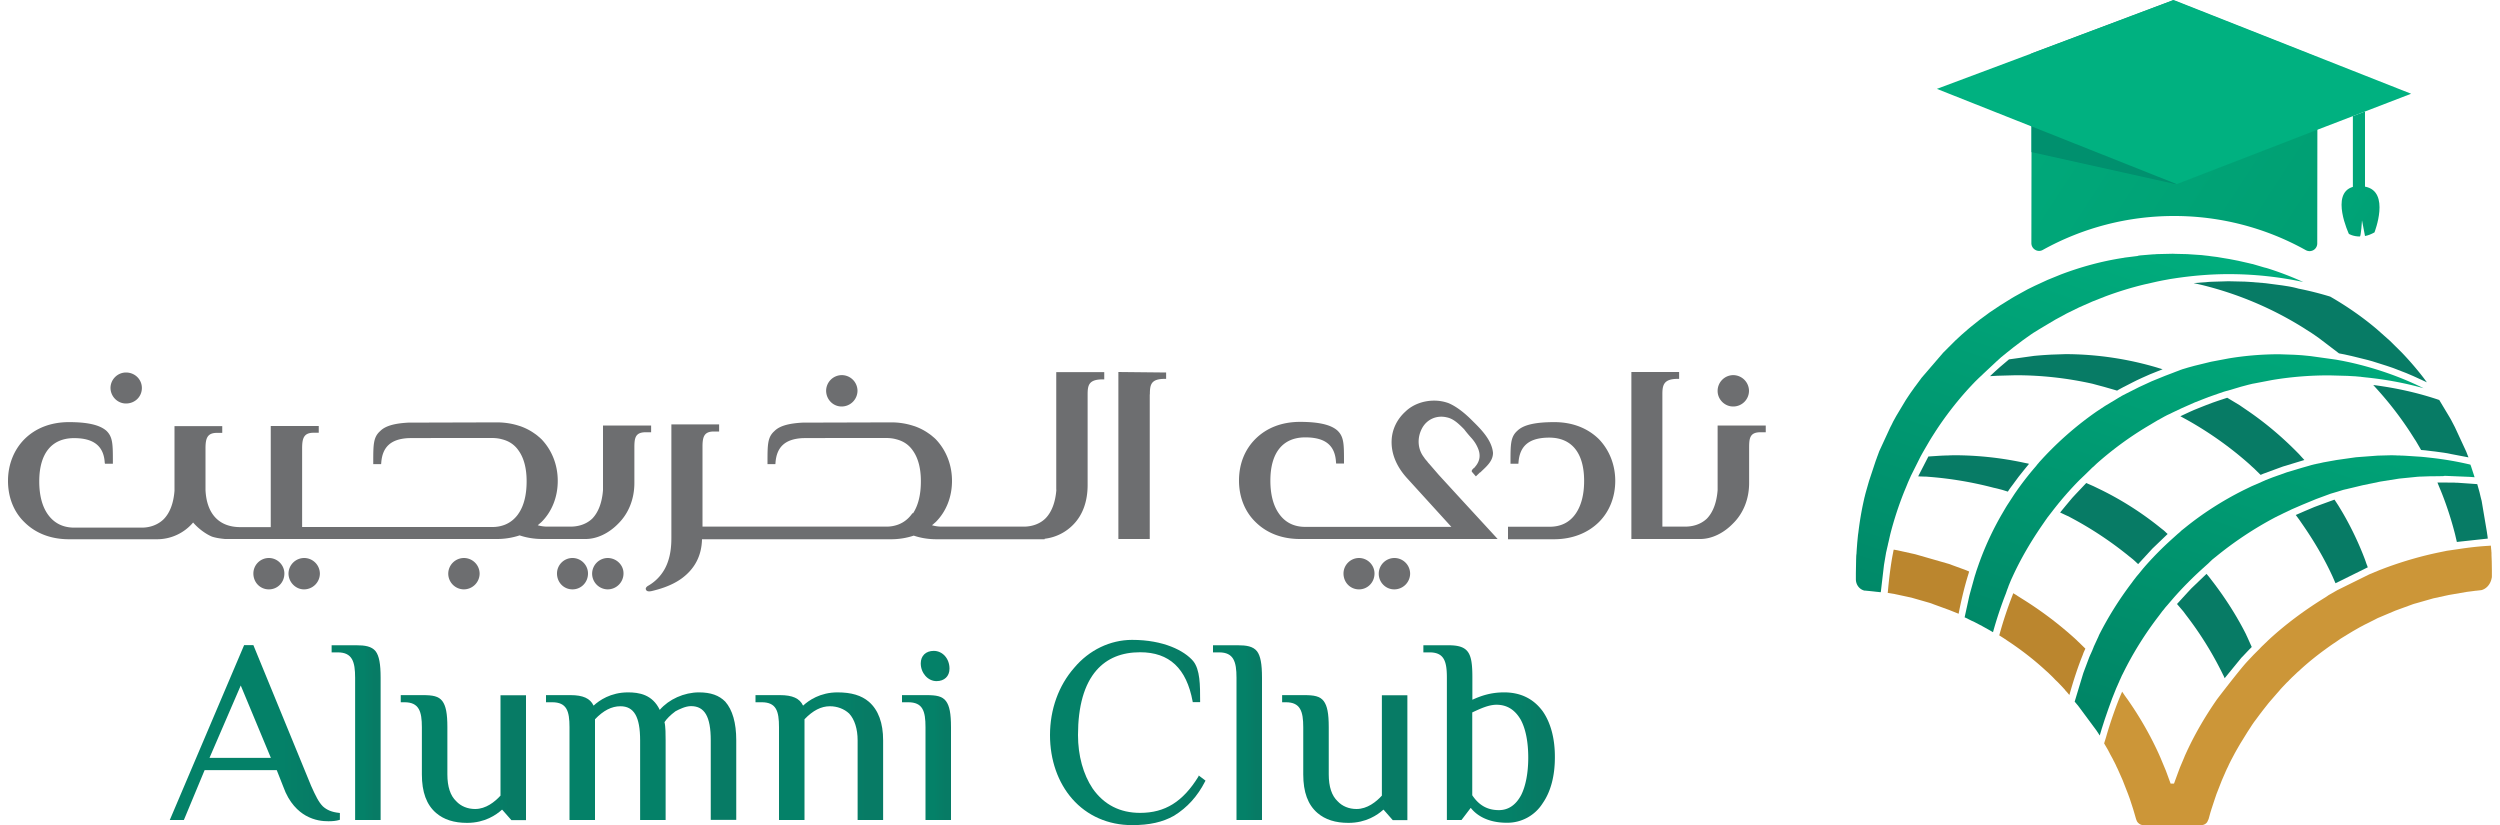
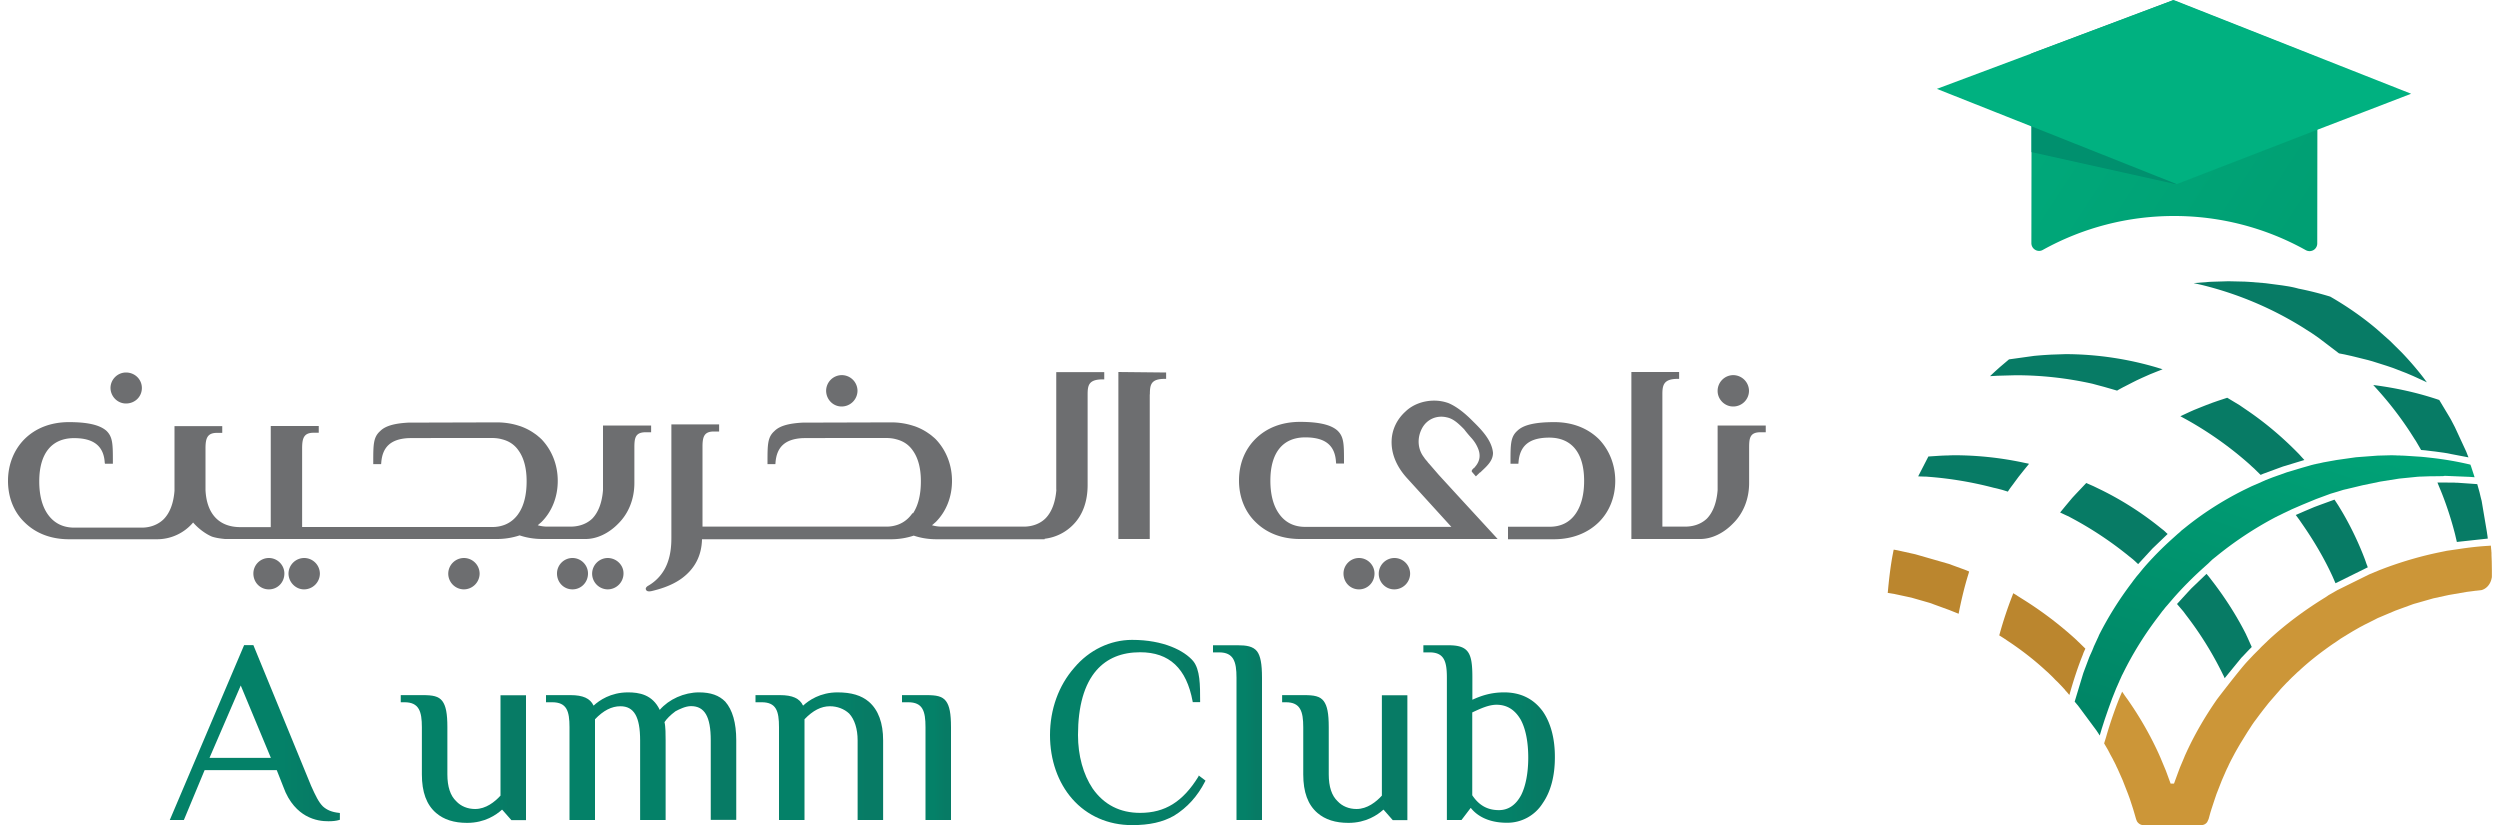
<svg xmlns="http://www.w3.org/2000/svg" xmlns:xlink="http://www.w3.org/1999/xlink" viewBox="0 0 200 66">
  <linearGradient id="A" gradientUnits="userSpaceOnUse" x1="180.014" y1="8.261" x2="208.594" y2="26.872">
    <stop offset=".065" stop-color="#00b180" />
    <stop offset=".479" stop-color="#009c72" />
  </linearGradient>
-   <path d="M189.2 14.93V8.92l-.97.37v5.66c-1.83.53-.32 3.76-.32 3.76s.33.21.88.21c.09 0 .17-1.29.17-1.29l.24 1.25c.24-.04.49-.14.76-.29-.01 0 1.3-3.28-.76-3.66z" fill="url(#A)" />
  <linearGradient id="B" gradientUnits="userSpaceOnUse" x1="139.988" y1="-7.253" x2="247.892" y2="63.01">
    <stop offset=".065" stop-color="#00b180" />
    <stop offset=".669" stop-color="#009068" />
  </linearGradient>
  <path d="M185.25 10l-3.9 1.5-5.84 2.26a3.78 3.78 0 0 1-2.73-.01l-10.26-4.07v2.5l-.01 7.27c0 .47.51.78.92.54a21.6 21.6 0 0 1 10.49-2.71 21.59 21.59 0 0 1 10.54 2.73c.42.23.92-.06.92-.54l.01-9.08v-.44l-.14.05z" fill="url(#B)" />
  <linearGradient id="C" gradientUnits="userSpaceOnUse" x1="127.572" y1="-21.808" x2="272.45" y2="72.53">
    <stop offset=".035" stop-color="#008e6e" />
  </linearGradient>
  <path d="M185.25 4.53v5.87l-4 1.54-7.16 2.77-.05.02-11.52-2.56v-2.06h-.01V4.28L173.84.02z" opacity=".94" fill="url(#C)" />
  <linearGradient id="D" gradientUnits="userSpaceOnUse" x1="129.864" y1="-21.386" x2="270.21" y2="70.003">
    <stop offset=".065" stop-color="#00b180" />
  </linearGradient>
  <path d="M192.89 7.5l-3.69 1.42-.97.37-2.84 1.09-4.03 1.56-7.22 2.79-.05-.02-11.57-4.6h-.01l-7.56-3 7.56-2.83L173.84.02l.05-.02z" fill="url(#D)" />
  <path d="M168.48 58.99l-.15.48.31.53.15.29.03.06.22.4.06.13c.03.04.06.11.09.17a2.75 2.75 0 0 1 .14.3c.03.05.06.12.09.18l.39.88.43 1.1.15.41.26.8.08.27.16.55.06.15.03.05c.12.17.3.27.49.27h1.19 0 3.44a.58.58 0 0 0 .48-.25l.11-.24.14-.51.09-.29.26-.79.14-.41.43-1.1.38-.87.12-.24a4.25 4.25 0 0 1 .12-.26l.11-.22.02-.04.23-.43.03-.06.15-.27.3-.52.6-.97.21-.32.14-.22.18-.26.1-.13h0l.31-.42.29-.38.41-.52.09-.11.59-.68.23-.26a1.06 1.06 0 0 1 .1-.12l.08-.09.41-.43a2.07 2.07 0 0 0 .21-.21l.2-.2.33-.31.04-.04c.05-.05.11-.1.18-.16.79-.74 1.69-1.45 2.73-2.17l.3-.2.3-.21.52-.32.48-.29.56-.32.25-.13c.05-.03.11-.06.19-.1l.7-.35.27-.14 1.42-.6 1.34-.49c.05-.02.17-.06.29-.09l1.4-.4 1.24-.27 1.45-.25.32-.04.31-.04c.01 0 .04-.01.1-.01l.26-.03.17-.02c.4-.1.73-.47.82-.95.01-.03.02-.08.02-.14v-.1-.4l-.01-.69-.02-.51v-.11c0-.08 0-.12-.01-.16 0-.1-.01-.15-.02-.24l-.02-.26-.26.02c-.7.04-1.44.12-2.35.26l-.69.1-.21.03-.63.13c-1.41.29-2.83.7-4.22 1.21l-.29.11-.24.09-.84.35-2.55 1.26-.63.36c-.06.03-.1.06-.14.09l-.15.1-.27.17c-1.52.95-2.94 2.01-4.21 3.17l-.14.13-.11.11-.18.17-.08.08c-.1.09-.2.19-.29.29l-.51.51-.49.52-.1.11c-.58.64-2.27 2.84-2.34 2.94-1 1.44-1.85 2.92-2.51 4.39-.04.08-.07.16-.11.26l-.33.78-.11.29-.37 1.01h-.27l-.37-1.01-.45-1.08-.11-.25c-.67-1.48-1.51-2.96-2.51-4.39l-.11-.15-.12-.17-.21-.31v.01c-.43.96-.94 2.41-1.29 3.65z" fill="#cc9638" />
  <path d="M179.74 50.87c-.03-.04-.04-.09-.05-.11-.7-1.39-1.58-2.79-2.59-4.12l-.13-.17-.27-.35-.18-.21-.49.47-.72.69-.28.3-.87.95.3.35.06.07.16.19.2.27a27.62 27.62 0 0 1 2.94 4.73c.01.03.03.06.05.1.02.03.04.08.06.13.02.04.03.06.04.1l1.34-1.64.1-.1.5-.53.23-.23-.18-.4-.22-.49z" fill="#077b65" />
  <path d="M166.69 52.2l.05-.11.09-.2h0l-.35-.34-.08-.08-.17-.16-.1-.1-.14-.13a29.53 29.53 0 0 0-4.21-3.17l-.27-.17-.14-.09c-.05-.04-.09-.06-.14-.09l-.17-.1c-.01.02-.02.04-.02.06-.02.04-.03.08-.05.13a31.9 31.9 0 0 0-1 3l-.01.04-.04.14.38.24.31.21.3.2c1.05.72 1.95 1.44 2.77 2.2.04.03.1.09.16.14l.04.04.32.31.2.21.2.19.42.44.08.09a.8.8 0 0 1 .13.16l.06.06a1.74 1.74 0 0 1 .13.15l.11.13c.3-1.08.7-2.31 1.08-3.23.01-.05.04-.11.06-.17zm-9.18-6.4l.01-.04.01-.04-.34-.14-.25-.09-1.04-.38-2.68-.77-1.44-.32-.17-.03-.11-.02-.01.03-.02.09-.03.16c-.22 1.1-.35 2.4-.41 3.08l-.01.06v.04l.49.08c.07.01.13.03.19.04l1.21.26 1.43.41c.1.03.22.07.31.11l1.29.47.75.3c.19-1 .47-2.17.76-3.1l.06-.2z" fill="#bb862e" />
  <linearGradient id="E" gradientUnits="userSpaceOnUse" x1="157.524" y1="58.934" x2="175.128" y2="5.404">
    <stop offset=".035" stop-color="#008264" />
    <stop offset=".883" stop-color="#00b481" />
  </linearGradient>
-   <path d="M151.02 43.63l.04-.19.02-.07.14-.62a27.51 27.51 0 0 1 1.12-3.43l.15-.36.13-.32c.01-.02.01-.03.02-.05l.12-.27.12-.27.76-1.52.16-.29.16-.28.42-.72.08-.13.13-.21.23-.36a26.88 26.88 0 0 1 2.59-3.37l.09-.1.28-.3.23-.24.06-.06.07-.07.25-.24 1.29-1.21.41-.37.21-.17.22-.18.54-.43.78-.59.28-.2.34-.24.19-.13.05-.03.42-.26.2-.12.2-.12.89-.53.94-.51.98-.48 1.04-.46 1.09-.43c1-.37 2.03-.69 3.07-.94l.62-.14.44-.1.39-.08.65-.12.2-.03c1.48-.23 2.98-.36 4.46-.36 2.01 0 4.01.21 5.97.63-.95-.43-1.94-.81-2.94-1.12h-.01c-.03-.01-.05-.01-.07-.02l-.09-.02-.95-.28h-.02l-.38-.09-.75-.17-.72-.14-.43-.07-.53-.09-.48-.06-.21-.03-.45-.05-.07-.01-1.19-.08-.87-.02c-.1 0-.2-.01-.3-.01l-1.28.03a2.54 2.54 0 0 1-.31.02l-.96.08c-.01 0-.08.01-.16.02l-.09.03-1.04.13c-.02.01-.09.02-.16.03-1.68.26-3.32.71-4.91 1.31l-1.08.44-1.02.47-.57.28-.4.22-.65.36-.27.16-.87.54-.84.56-.79.58-.75.6-.18.15-.54.47-.52.48-.95.95-1.73 2.01-.28.38-.26.35c-.04.05-.07.09-.1.14l-.23.32-.17.25-.23.35-.75 1.25-.26.47-.1.21-.13.25-.89 1.93-.02.06-.11.3c-.02.05-.04.09-.05.14l-.09.24c-.01.02-.01.04-.02.06l-.52 1.57-.08.28-.18.63-.05.19-.03.13c-.04.13-.05.21-.07.29l-.02.09c-.18.81-.32 1.65-.42 2.49l-.03.21-.06.61-.02.27-.02.26-.02.32c0 .03 0 .05-.01.08 0 0 0 .06-.01.11l-.01.31-.02 1.09v.49c0 .44.28.81.69.91h.07l.31.03c.04 0 .07.01.1.01l.28.03.26.03h.03l.24.03c.01-.02.01-.04.02-.06l.25-2.13.17-1 .03-.12.03-.14.07-.3z" fill="url(#E)" />
  <linearGradient id="F" gradientUnits="userSpaceOnUse" x1="168.101" y1="62.412" x2="185.705" y2="8.882">
    <stop offset=".035" stop-color="#008264" />
    <stop offset=".883" stop-color="#00b481" />
  </linearGradient>
-   <path d="M160.57 47.19l.09-.23.01-.03v-.01l.01-.03.09-.22.12-.29.12-.26c.65-1.42 1.48-2.84 2.44-4.22l.22-.32.08-.11a1.43 1.43 0 0 1 .11-.15l.1-.13.17-.22c.06-.07.11-.15.17-.22.63-.81 1.32-1.6 2.06-2.35l.21-.2.21-.2.42-.41.08-.08c.07-.07.13-.13.2-.18l.25-.24c1.24-1.1 2.57-2.08 3.98-2.93l.89-.53c.01-.01.03-.02.04-.02l.52-.29c.01-.01.02-.01.04-.02l.17-.09.13-.06c.02-.01.03-.02.05-.02l.26-.13.74-.35 1.04-.46 1.1-.43.83-.29.32-.11c.01 0 .02-.01.03-.01a4.83 4.83 0 0 1 .36-.1l.84-.25.2-.06.6-.16.33-.08.17-.03 1.41-.27c1.49-.25 3-.37 4.51-.37h.06l1.46.04.51.03h.07l.09.01.33.03a.22.22 0 0 1 .08.01l.35.04c1.57.16 3.13.44 4.65.87-1.87-.93-3.88-1.62-5.94-2.08l-.53-.11-.55-.1-2.01-.28-.29-.03-.41-.04-.3-.02-.34-.02-1.18-.04c-1.35 0-2.7.11-4.03.33l-1.43.27-1.31.32-.55.15-.06.02-.37.11c-.02.01-.04.01-.05.02-.06.02-.13.04-.19.07l-.16.06-.16.06-.23.09-.58.22-1.08.44-1.02.47-.97.49-.06.03-.33.17-.32.19-.21.13-.77.46-.11.07-.24.16-.2.13-.18.12c-1.44 1-2.81 2.17-4.06 3.48l-.18.19-.21.23-.12.13c-.03.03-.05.06-.08.1-.07.07-.13.15-.19.23a24.36 24.36 0 0 0-1.73 2.24l-.15.23-.15.23-.3.46-.11.18-.24.41c-.71 1.21-1.31 2.48-1.79 3.77 0 .01-.1.27-.1.27-.01.04-.07.2-.12.35l-.09.26-.08.26c-.01.04-.03.08-.04.12-.01.05-.03.09-.04.14l-.33 1.19-.07.26-.37 1.69c0 .02-.01.03-.01.05h.01l.22.1c.01.01.02.01.03.02l.3.15.24.11.63.33.05.03.2.11.34.19.24.14c.01 0 .02-.02.02-.03.26-.95.65-2.13 1.02-3.06l.1-.29z" fill="url(#F)" />
  <path d="M199.02 43.06l-.02-.17-.02-.13-.03-.21-.42-2.49-.02-.07-.07-.28-.03-.13-.05-.21-.18-.64-1.57-.11c-.08 0-.16 0-.24-.01l-1.2-.01h-.18c.01.01.01.02.02.04l.13.32.15.36c.44 1.09.81 2.24 1.11 3.4l.15.64.05-.01 2.39-.26h.03v-.03zm-9.16-12.26l.28.31.09.1a27.63 27.63 0 0 1 2.59 3.37l.23.36.12.19.1.15.42.72h.03c.07.01.15.01.22.02l.11.01.32.04.43.05.73.1c.04.01.08.01.12.02l1.83.35c-.02-.04-.03-.08-.05-.12l-.12-.31-.03-.07-.89-1.92-.12-.23-.12-.23c-.08-.16-.17-.31-.26-.46l-.75-1.25c-1.7-.58-3.48-.97-5.28-1.2zm-6.97-7.92l-.32-.05-1.3-.17c-.07-.01-.15-.01-.22-.02l-1.11-.09-.35-.02-1.32-.03h0l-1.32.04-.2.01-1.17.09c-.03 0-.06.01-.08.01l.62.14c2.91.71 5.68 1.88 8.21 3.47l.2.13.41.26.25.17.34.24 1.59 1.21.42.08.54.12c.06.01.11.03.17.04l1.17.29.36.1 1.17.37.5.17 1.06.41.54.23.7.32.39.18v.01c.01 0 .02.01.02.01l-.28-.38a25.48 25.48 0 0 0-1.73-2.01l-.96-.95-1.06-.94c-1.16-.98-2.41-1.84-3.71-2.59a25.51 25.51 0 0 0-2.54-.64c-.32-.09-.65-.16-.99-.21zm-9.67 19.66l-.11-.1-.28-.22a25.42 25.42 0 0 0-4.7-3.01l-.64-.31-.59-.26h0l-.87.92-.25.27-.56.67-.41.5.13.06.34.16.11.05c.07.03.14.06.2.1 1.69.89 3.29 1.95 4.76 3.15l.29.23.2.18.06.06c.05.04.1.09.15.14l1.15-1.25.21-.2 1-.96c-.03-.03-.06-.06-.1-.09l-.09-.09zm-11.48-5.56a26.76 26.76 0 0 0-5.46-.56l-.34.01c-.1.01-.21.01-.3.01l-.26.01-.2.01-.91.06c0 .01-.01.01-.01.02l-.72 1.4c-.03.06-.06.11-.08.17l.56.02a1.34 1.34 0 0 1 .2.01 29.29 29.29 0 0 1 5.27.88l.14.03.21.05.11.03.23.06.45.14c0-.01.01-.01.01-.02.03-.04.05-.08.08-.12.13-.2.29-.39.43-.59l.34-.46.43-.54.4-.49c-.01 0-.02 0-.02-.01a1.49 1.49 0 0 0-.18-.04l-.38-.08zm18.15-4.07c-.05-.04-.11-.07-.16-.11l-.22-.15-.35-.24-.98-.59-.73.24-.43.15-.53.2-.38.15-.57.23-.34.15-.58.27-.19.09.55.3a28.53 28.53 0 0 1 4.91 3.48l.27.25c.05.04.11.1.18.16l.09.09.42.41.05-.02.16-.07 1.14-.42.44-.16 1.12-.34.59-.18-.22-.24-.18-.2c-1.25-1.29-2.62-2.46-4.06-3.45zm-12.16-2.12l.6.16 1.04.3c.04-.03.08-.05.13-.08l.2-.11.13-.07c.03-.02.06-.03.1-.05l.66-.34.36-.18.43-.2.63-.28.15-.06.85-.34-.37-.11-.06-.02a26.05 26.05 0 0 0-7.32-1.08l-1.17.04-.34.02-.31.02-.38.03-.33.03-2.01.28-.72.61h0l-.38.34-.32.3c-.03.03-.06.06-.1.09h.07l.51-.03 1.45-.04h.06c2.05 0 4.1.23 6.11.68l.33.09zm21.57 14.27l-.06-.18c-.02-.04-.03-.09-.04-.11-.48-1.27-1.08-2.54-1.79-3.76l-.24-.4-.11-.18-.3-.46-1.1.4-.51.19-.78.33-.71.31.1.13.11.15.08.11.22.32c.96 1.38 1.79 2.8 2.44 4.22l.23.53 2.51-1.24.07-.03-.04-.13c-.03-.06-.05-.12-.08-.2z" fill="#077b65" />
  <linearGradient id="G" gradientUnits="userSpaceOnUse" x1="176.051" y1="65.026" x2="193.655" y2="11.496">
    <stop offset=".035" stop-color="#008264" />
    <stop offset=".883" stop-color="#00b481" />
  </linearGradient>
  <path d="M195.65 38.07l1.94.08.38.03c-.01-.02-.01-.03-.02-.05l-.02-.07-.2-.61c-.03-.1-.06-.19-.1-.28-1-.24-2.04-.42-3.1-.54l-.54-.06-.32-.03-.32-.02-.91-.06-.2-.01h-.06c-.06 0-.12 0-.17-.01-.12 0-.22 0-.33-.01l-.35-.01-1.12.03-1.73.13-1.55.22-1.06.19-.35.08h-.02l-.13.03c-.03 0-.04.01-.06.01a1.49 1.49 0 0 1-.18.04l-.11.03c-.1.02-.19.05-.29.08l-.53.15-1.24.37-1.15.41-.54.21-.27.12-.27.12-.6.26-.64.31c-1.68.84-3.26 1.85-4.69 3.01l-.29.23-.07.07-.11.1-.11.09-.2.18-.2.18c-.85.76-1.64 1.56-2.37 2.41l-.17.21-.17.21-.18.21-.27.35-.13.18c-1.01 1.33-1.88 2.73-2.6 4.15 0 0-.02.04-.04.1l-.35.76a.61.61 0 0 0-.05.12l-.11.27-.12.27-.03.06h0l-.09.21-.47 1.25c-.01.04-.03.09-.04.13l-.65 2.15c0 .01 0 .01-.01.02l.01.01.21.25.01.01.11.14 1.4 1.89c.03.04.05.08.08.12l.19.29.15-.51.25-.78.3-.87.29-.8.18-.45.14-.35.12-.27.06-.14.07-.15.02-.06.09-.19.04-.09.07-.16.05-.09c.81-1.66 1.8-3.24 2.92-4.69l.23-.31c.03-.04.09-.11.15-.18l.06-.08c.09-.12.2-.23.29-.34l.18-.21.18-.21c.73-.84 1.53-1.65 2.37-2.41l.2-.18.2-.18c.06-.05.11-.1.16-.15l.05-.05.19-.18.3-.24c1.47-1.2 3.07-2.26 4.76-3.15l.2-.1.11-.05.34-.17.13-.06.25-.12.25-.12.88-.38 1.09-.45 1.14-.42c.01 0 .02-.01.03-.01l.27-.08.27-.08.45-.14.21-.05c.06-.01.1-.02.13-.03l.21-.05.13-.03.87-.21 1.4-.29 1.51-.24 1.49-.15c.06 0 .12-.01.17-.01h.03l.56-.02.29-.01h.09.07.08.06l.7-.01c.06-.02.12-.02.19-.02z" fill="url(#G)" />
  <g fill="#6d6e70">
    <path d="M10.08 32.28c.71 0 1.27-.54 1.27-1.24 0-.69-.56-1.24-1.27-1.24-.68 0-1.24.56-1.24 1.24.01.68.56 1.24 1.24 1.24zm13 13.6c0 .69.57 1.27 1.24 1.27a1.27 1.27 0 0 0 1.27-1.27 1.26 1.26 0 0 0-1.27-1.24 1.26 1.26 0 0 0-1.24 1.24zm-2.81 0c0 .71.54 1.27 1.24 1.27s1.24-.56 1.24-1.27c0-.68-.56-1.24-1.24-1.24a1.24 1.24 0 0 0-1.24 1.24zm15.59 0a1.26 1.26 0 0 0 1.24 1.27 1.27 1.27 0 0 0 1.27-1.27 1.26 1.26 0 0 0-1.27-1.24 1.26 1.26 0 0 0-1.24 1.24zm12.75-1.24a1.26 1.26 0 0 0-1.24 1.24 1.26 1.26 0 0 0 1.24 1.27 1.27 1.27 0 0 0 1.27-1.27c.01-.68-.57-1.24-1.27-1.24zm-4.05 1.24c0 .71.54 1.27 1.24 1.27.69 0 1.24-.56 1.24-1.27 0-.68-.56-1.24-1.24-1.24a1.24 1.24 0 0 0-1.24 1.24zm22.77-13.36a1.27 1.27 0 0 0 1.27-1.27 1.26 1.26 0 0 0-1.27-1.24 1.26 1.26 0 0 0-1.24 1.24c0 .7.55 1.27 1.24 1.27zm17.18 6.66c-.08 1.02-.38 1.79-.87 2.29-.42.42-1.05.66-1.73.66h-6.58c-.27 0-.53-.04-.77-.11l.3-.26c.84-.84 1.3-2.01 1.3-3.29 0-1.27-.46-2.45-1.3-3.33-.03-.03-.06-.06-.09-.08h.01l-.18-.15c-.1-.09-.21-.17-.33-.25-.34-.24-.72-.43-1.12-.57l-.04-.01a5.69 5.69 0 0 0-1.82-.29l-7.08.02c-1.14.06-1.86.27-2.26.68-.55.49-.55 1.08-.55 2.52v.12h.63l.01-.11c.09-1.27.78-1.9 2.17-1.97.1-.01 6.34-.01 6.67-.01.29 0 .56.03.81.1.57.14 1.02.44 1.34.91.42.59.64 1.41.64 2.45 0 1.07-.21 1.93-.63 2.57-.04-.03-.04-.02-.05 0 0 .01-.01.01-.02.02-.29.41-.66.7-1.1.87a2.68 2.68 0 0 1-.98.17H56.2v-6.4c0-.8.14-1.21.91-1.21h.42v-.57h-3.82v9.09c0 .76-.09 1.38-.3 1.96a3.49 3.49 0 0 1-1.59 1.88c-.09.06-.15.13-.16.21 0 .04.01.08.03.11.04.07.12.11.24.11.06 0 .13-.01.23-.03.48-.12 1.48-.37 2.34-.98 1.07-.77 1.63-1.83 1.66-3.16h15.11a5.75 5.75 0 0 0 1.83-.29c.56.19 1.17.29 1.82.29h8.65v-.04a3.8 3.8 0 0 0 2.32-1.16c.74-.77 1.12-1.85 1.12-3.14v-7.24c0-.73.08-1.21 1.21-1.21h.12v-.58H84.5v9.41zm7.48-7.63c0-.77.08-1.24 1.18-1.24h.12v-.51l-3.82-.04v13.36h2.51V31.55zm19.55 15.6a1.27 1.27 0 0 0 1.27-1.27 1.26 1.26 0 0 0-1.27-1.24 1.26 1.26 0 0 0-1.24 1.24c-.01.7.55 1.27 1.24 1.27zm5.32-7.24l-1.76-1.92-.77-.89-.02-.02a1.06 1.06 0 0 1-.1-.12l-.02-.03c-.1-.12-.2-.22-.26-.33-.52-.65-.58-1.56-.17-2.33.38-.72 1.17-1.08 1.99-.88.54.11.95.52 1.38.95.18.24.4.5.61.73.2.23.35.46.47.73.26.57.2 1.07-.19 1.53l-.03.03v.02c-.02.02-.05.04-.07.05l-.05.05c-.08.08-.13.13-.13.2v.05l.33.38.25-.24.08-.08h.03l.12-.12c.46-.43.89-.84.89-1.44-.09-1.02-.96-1.89-1.6-2.52l-.16-.16c-.63-.62-1.25-1.07-1.8-1.3a3.35 3.35 0 0 0-1.15-.2c-.88 0-1.73.32-2.31.89-.67.61-1.06 1.43-1.09 2.3-.04 1.04.38 2.08 1.24 3.02l3.54 3.89h-11.69c-.91 0-1.62-.36-2.11-1.07-.45-.64-.68-1.53-.68-2.63 0-2.23.99-3.46 2.79-3.46 1.6 0 2.38.63 2.46 1.98l.01.11h.63v-.12c0-1.43 0-2.02-.53-2.52-.53-.47-1.51-.69-2.99-.69-1.44 0-2.67.47-3.57 1.37-.86.86-1.31 2.01-1.31 3.33 0 1.31.47 2.48 1.31 3.3.9.9 2.13 1.37 3.57 1.37h15.81l-.18-.2-2.77-3.01zm-6.9 5.97c0-.68-.56-1.24-1.24-1.24s-1.24.56-1.24 1.24c0 .71.54 1.27 1.24 1.27.69 0 1.24-.56 1.24-1.27zm17.96-4.12c.84-.84 1.3-2.01 1.3-3.29 0-1.27-.46-2.45-1.3-3.33-.9-.89-2.13-1.37-3.57-1.37-1.54 0-2.48.22-2.96.69-.55.49-.55 1.08-.55 2.52v.12h.63l.01-.11c.1-1.35.88-1.98 2.46-1.98 1.8 0 2.79 1.23 2.79 3.46 0 1.1-.23 1.98-.68 2.63-.48.69-1.18 1.04-2.08 1.04h-3.33v1h3.72c1.42-.01 2.66-.49 3.56-1.38z" />
    <path d="M15.45 41.8c.4.47 1 .92 1.51 1.13.27.09.61.15 1.04.19h21.74a5.75 5.75 0 0 0 1.83-.29c.56.19 1.17.29 1.82.29h3.46c.91 0 1.87-.46 2.63-1.25.82-.82 1.27-1.97 1.27-3.23v-2.82c0-.77.06-1.24.91-1.24h.43v-.54h-3.85v5.17c-.08 1.02-.38 1.79-.87 2.29-.56.52-1.25.63-1.73.63h-1.85c-.27 0-.53-.04-.77-.11l.3-.26c.84-.84 1.3-2.01 1.3-3.29 0-1.27-.46-2.45-1.3-3.33-.03-.03-.06-.05-.09-.08h.01l-.18-.15c-.1-.09-.21-.17-.33-.25-.34-.24-.72-.43-1.12-.57l-.04-.01c-.56-.19-1.18-.29-1.83-.29l-7.07.02c-1.14.06-1.86.27-2.26.68-.55.49-.55 1.08-.55 2.52v.12h.63l.01-.11c.09-1.27.78-1.9 2.17-1.97.1-.01 6.34-.01 6.67-.01.29 0 .56.03.81.1.57.14 1.02.44 1.34.91.42.59.64 1.41.64 2.45 0 1.07-.21 1.93-.63 2.56-.01.01-.02.02-.03.04 0 .01-.01.01-.01.02-.29.41-.66.7-1.1.87a2.68 2.68 0 0 1-.98.17H24.17v-6.3c0-.8.14-1.24.91-1.24h.42v-.54h-3.84v8.09h-2.43c-1.71 0-2.7-1.06-2.79-2.97v-3.33c0-.8.14-1.24.91-1.24h.43v-.54h-3.82v5.17c-.08 1.02-.38 1.79-.88 2.29-.45.43-1.07.66-1.73.66H5.94c-.91 0-1.62-.36-2.12-1.07-.45-.64-.68-1.53-.68-2.63 0-2.23.99-3.46 2.79-3.46 1.58 0 2.38.65 2.45 1.98l.02.07h.63v-.12c0-1.43 0-2.02-.52-2.52-.54-.47-1.51-.69-2.99-.69-1.44 0-2.67.47-3.57 1.37-.84.85-1.31 2.03-1.31 3.33 0 1.31.46 2.48 1.31 3.3.9.9 2.13 1.37 3.57 1.37h7.06a3.78 3.78 0 0 0 2.87-1.34zm123.2-9.28a1.26 1.26 0 0 0 1.27-1.24 1.27 1.27 0 0 0-1.27-1.27 1.26 1.26 0 0 0-1.24 1.27c0 .67.56 1.24 1.24 1.24zm-1.24 1.52v5.17c-.08 1.02-.38 1.79-.87 2.29-.56.52-1.25.63-1.73.63h-1.82V31.55c0-.73.09-1.24 1.22-1.24h.12v-.55h-3.82v13.36h5.51c.91 0 1.87-.46 2.63-1.25.83-.82 1.28-1.97 1.28-3.23v-2.82c0-.77.06-1.24.91-1.24h.42v-.54h-3.85z" />
  </g>
  <linearGradient id="H" gradientUnits="userSpaceOnUse" x1="13.588" y1="58.662" x2="27.196" y2="58.662">
    <stop offset=".659" stop-color="#048168" />
    <stop offset=".869" stop-color="#077b65" />
  </linearGradient>
  <path d="M25.83 64.51c-.34-.34-.58-.84-.94-1.64l-4.6-11.21-.02-.05h-.74l-5.9 13.88-.05.11h1.13l1.66-3.99h5.77l.52 1.32c.47 1.33 1.23 1.99 1.79 2.31.72.41 1.39.46 1.83.46.33 0 .62-.03.85-.1l.06-.02v-.54l-.07-.01c-.56-.06-.96-.22-1.29-.52zm-4.16-3.88h-4.91l2.5-5.79 2.41 5.79z" fill="url(#H)" />
  <linearGradient id="I" gradientUnits="userSpaceOnUse" x1="26.528" y1="58.614" x2="30.451" y2="58.614">
    <stop offset=".659" stop-color="#048168" />
    <stop offset=".869" stop-color="#077b65" />
  </linearGradient>
-   <path d="M28.49 51.62h-1.96v.57h.49c1.16 0 1.39.74 1.39 2.03V65.6h2.04V54.22c0-1.11-.12-1.75-.4-2.12-.32-.4-.86-.48-1.56-.48z" fill="url(#I)" />
  <linearGradient id="J" gradientUnits="userSpaceOnUse" x1="32.051" y1="60.722" x2="42.075" y2="60.722">
    <stop offset=".659" stop-color="#048168" />
    <stop offset=".869" stop-color="#077b65" />
  </linearGradient>
  <use xlink:href="#T" fill="url(#J)" />
  <linearGradient id="K" gradientUnits="userSpaceOnUse" x1="43.675" y1="60.498" x2="58.904" y2="60.498">
    <stop offset=".659" stop-color="#048168" />
    <stop offset=".869" stop-color="#077b65" />
  </linearGradient>
  <path d="M55.92 55.39c-1.19 0-2.41.55-3.14 1.4-.59-1.24-1.67-1.4-2.54-1.4-1.39 0-2.31.65-2.74 1.05h-.02c-.27-.57-.84-.83-1.84-.83h-1.96v.57h.49c1.17 0 1.39.7 1.39 2v7.42h2.04v-8.06c.67-.7 1.33-1.04 2.03-1.04 1.09 0 1.58.84 1.58 2.73v6.37h2.04v-6.37c0-.42 0-1.11-.09-1.46.17-.26.46-.56.88-.87.32-.17.81-.41 1.24-.41 1.09 0 1.58.84 1.58 2.73v6.37h2.04v-6.37c0-1.39-.3-2.43-.88-3.09-.49-.5-1.16-.74-2.1-.74z" fill="url(#K)" />
  <linearGradient id="L" gradientUnits="userSpaceOnUse" x1="60.438" y1="60.498" x2="70.653" y2="60.498">
    <stop offset=".659" stop-color="#048168" />
    <stop offset=".869" stop-color="#077b65" />
  </linearGradient>
  <path d="M69.51 56.14c-.6-.51-1.4-.75-2.51-.75-1.39 0-2.31.65-2.74 1.05h-.02c-.27-.57-.84-.83-1.84-.83h-1.96v.57h.49c1.17 0 1.39.7 1.39 2v7.42h2.04v-8.06c.67-.7 1.33-1.04 2.03-1.04.59 0 1.14.21 1.54.58.44.47.68 1.24.68 2.15v6.37h2.04v-6.37c0-1.39-.38-2.43-1.14-3.09z" fill="url(#L)" />
  <linearGradient id="M" gradientUnits="userSpaceOnUse" x1="73.658" y1="53.281" x2="75.953" y2="53.281">
    <stop offset=".659" stop-color="#048168" />
    <stop offset=".869" stop-color="#077b65" />
  </linearGradient>
-   <path d="M74.92 54.49c.63 0 1.04-.39 1.04-1 0-.8-.55-1.42-1.26-1.42-.63 0-1.04.39-1.04 1 0 .77.57 1.42 1.26 1.42z" fill="url(#M)" />
  <linearGradient id="N" gradientUnits="userSpaceOnUse" x1="72.157" y1="60.61" x2="76.08" y2="60.61">
    <stop offset=".659" stop-color="#048168" />
    <stop offset=".869" stop-color="#077b65" />
  </linearGradient>
  <path d="M74.12 55.61h-1.96v.57h.49c1.17 0 1.39.7 1.39 2v7.42h2.04v-7.42c0-1.11-.12-1.71-.4-2.09-.3-.4-.78-.48-1.56-.48z" fill="url(#N)" />
  <linearGradient id="O" gradientUnits="userSpaceOnUse" x1="84.015" y1="58.614" x2="96.455" y2="58.614">
    <stop offset=".659" stop-color="#048168" />
    <stop offset=".869" stop-color="#077b65" />
  </linearGradient>
  <path d="M95.87 62.13c-1.24 2.01-2.67 2.9-4.66 2.9-1.61 0-2.89-.65-3.8-1.95-.75-1.12-1.17-2.63-1.17-4.27 0-2.32.5-4.07 1.48-5.19.84-.96 2.01-1.44 3.49-1.44 2.34 0 3.71 1.29 4.2 3.93l.01.06h.59v-.08c0-1.29 0-2.52-.56-3.21-.7-.82-2.35-1.69-4.88-1.69-1.75 0-3.44.81-4.63 2.23-1.25 1.42-1.94 3.33-1.94 5.39 0 1.98.63 3.79 1.78 5.1 1.19 1.36 2.89 2.1 4.78 2.1 1.4 0 2.46-.24 3.36-.75 1.07-.66 1.88-1.56 2.49-2.75l.03-.06-.54-.41-.03.09z" fill="url(#O)" />
  <linearGradient id="P" gradientUnits="userSpaceOnUse" x1="97.043" y1="58.614" x2="100.966" y2="58.614">
    <stop offset=".659" stop-color="#048168" />
    <stop offset=".869" stop-color="#077b65" />
  </linearGradient>
  <path d="M99 51.62h-1.96v.57h.49c1.16 0 1.39.74 1.39 2.03V65.6h2.04V54.22c0-1.11-.12-1.75-.4-2.12-.32-.4-.85-.48-1.56-.48z" fill="url(#P)" />
  <linearGradient id="Q" gradientUnits="userSpaceOnUse" x1="32.057" y1="60.722" x2="42.08" y2="60.722">
    <stop offset=".659" stop-color="#048168" />
    <stop offset=".869" stop-color="#077b65" />
  </linearGradient>
  <use xlink:href="#T" x="70.51" fill="url(#Q)" />
  <linearGradient id="R" gradientUnits="userSpaceOnUse" x1="113.87" y1="58.726" x2="124.405" y2="58.726">
    <stop offset=".659" stop-color="#048168" />
    <stop offset=".869" stop-color="#077b65" />
  </linearGradient>
  <path d="M123.43 56.92c-.74-1.02-1.78-1.53-3.1-1.53-1.08 0-1.86.28-2.54.59v-1.76c0-1.04-.07-1.72-.4-2.12-.32-.39-.86-.48-1.56-.48h-1.96v.57h.49c1.17 0 1.39.71 1.39 2.03V65.6h1.17l.73-.96h.02c.36.46 1.2 1.18 2.88 1.18a3.34 3.34 0 0 0 2.87-1.57c.64-.92.97-2.18.97-3.65.01-1.48-.32-2.75-.96-3.68zm-5.64.07c.64-.3 1.3-.61 1.93-.61.83 0 1.47.39 1.94 1.2.39.72.6 1.77.6 3.03 0 1.2-.2 2.27-.57 3-.43.8-1.03 1.2-1.78 1.2-.91 0-1.59-.38-2.13-1.19v-6.63z" fill="url(#R)" />
  <defs>
    <path id="T" d="M40.04 63.65c-.45.49-1.16 1.07-2.03 1.07-.6 0-1.14-.22-1.51-.62-.47-.44-.71-1.16-.71-2.15v-3.77c0-1.11-.12-1.71-.4-2.09-.3-.4-.78-.48-1.56-.48h-1.77v.57h.3c1.16 0 1.39.73 1.39 2v3.77c0 1.42.37 2.43 1.14 3.09.62.53 1.43.79 2.48.79 1.42 0 2.34-.65 2.78-1.05h.03l.73.83h1.17v-9.99h-2.04v8.03z" />
  </defs>
</svg>